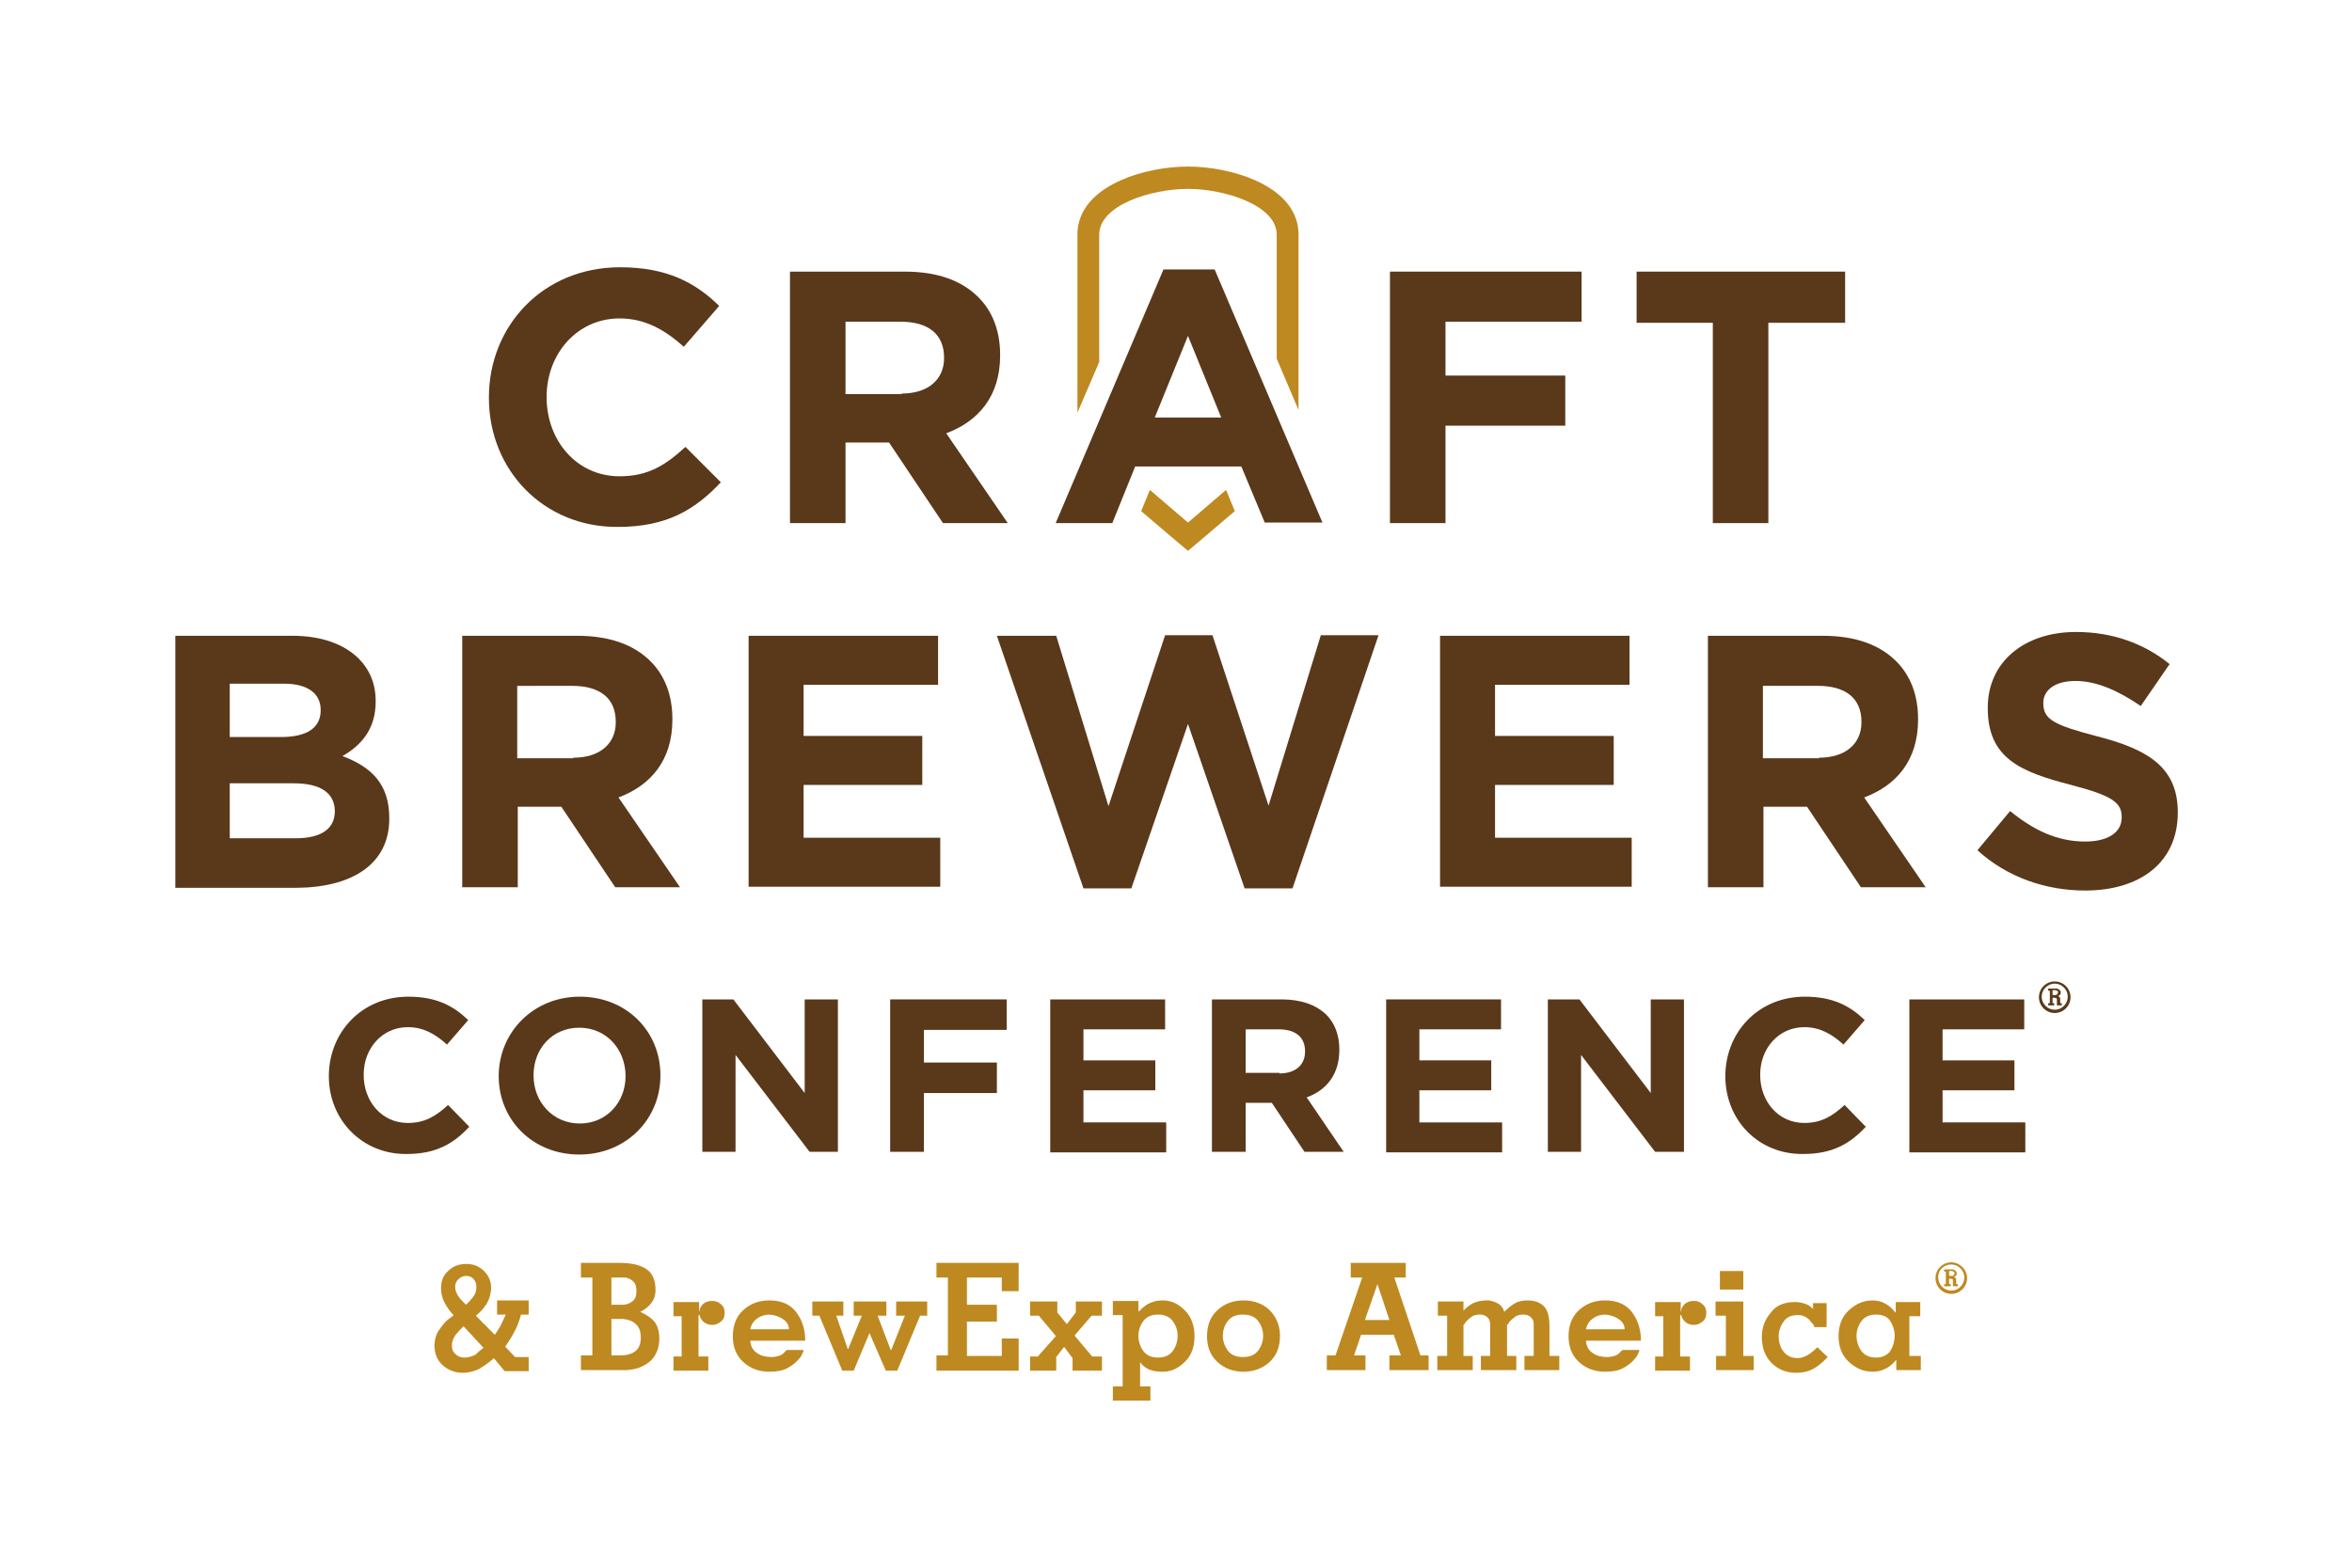
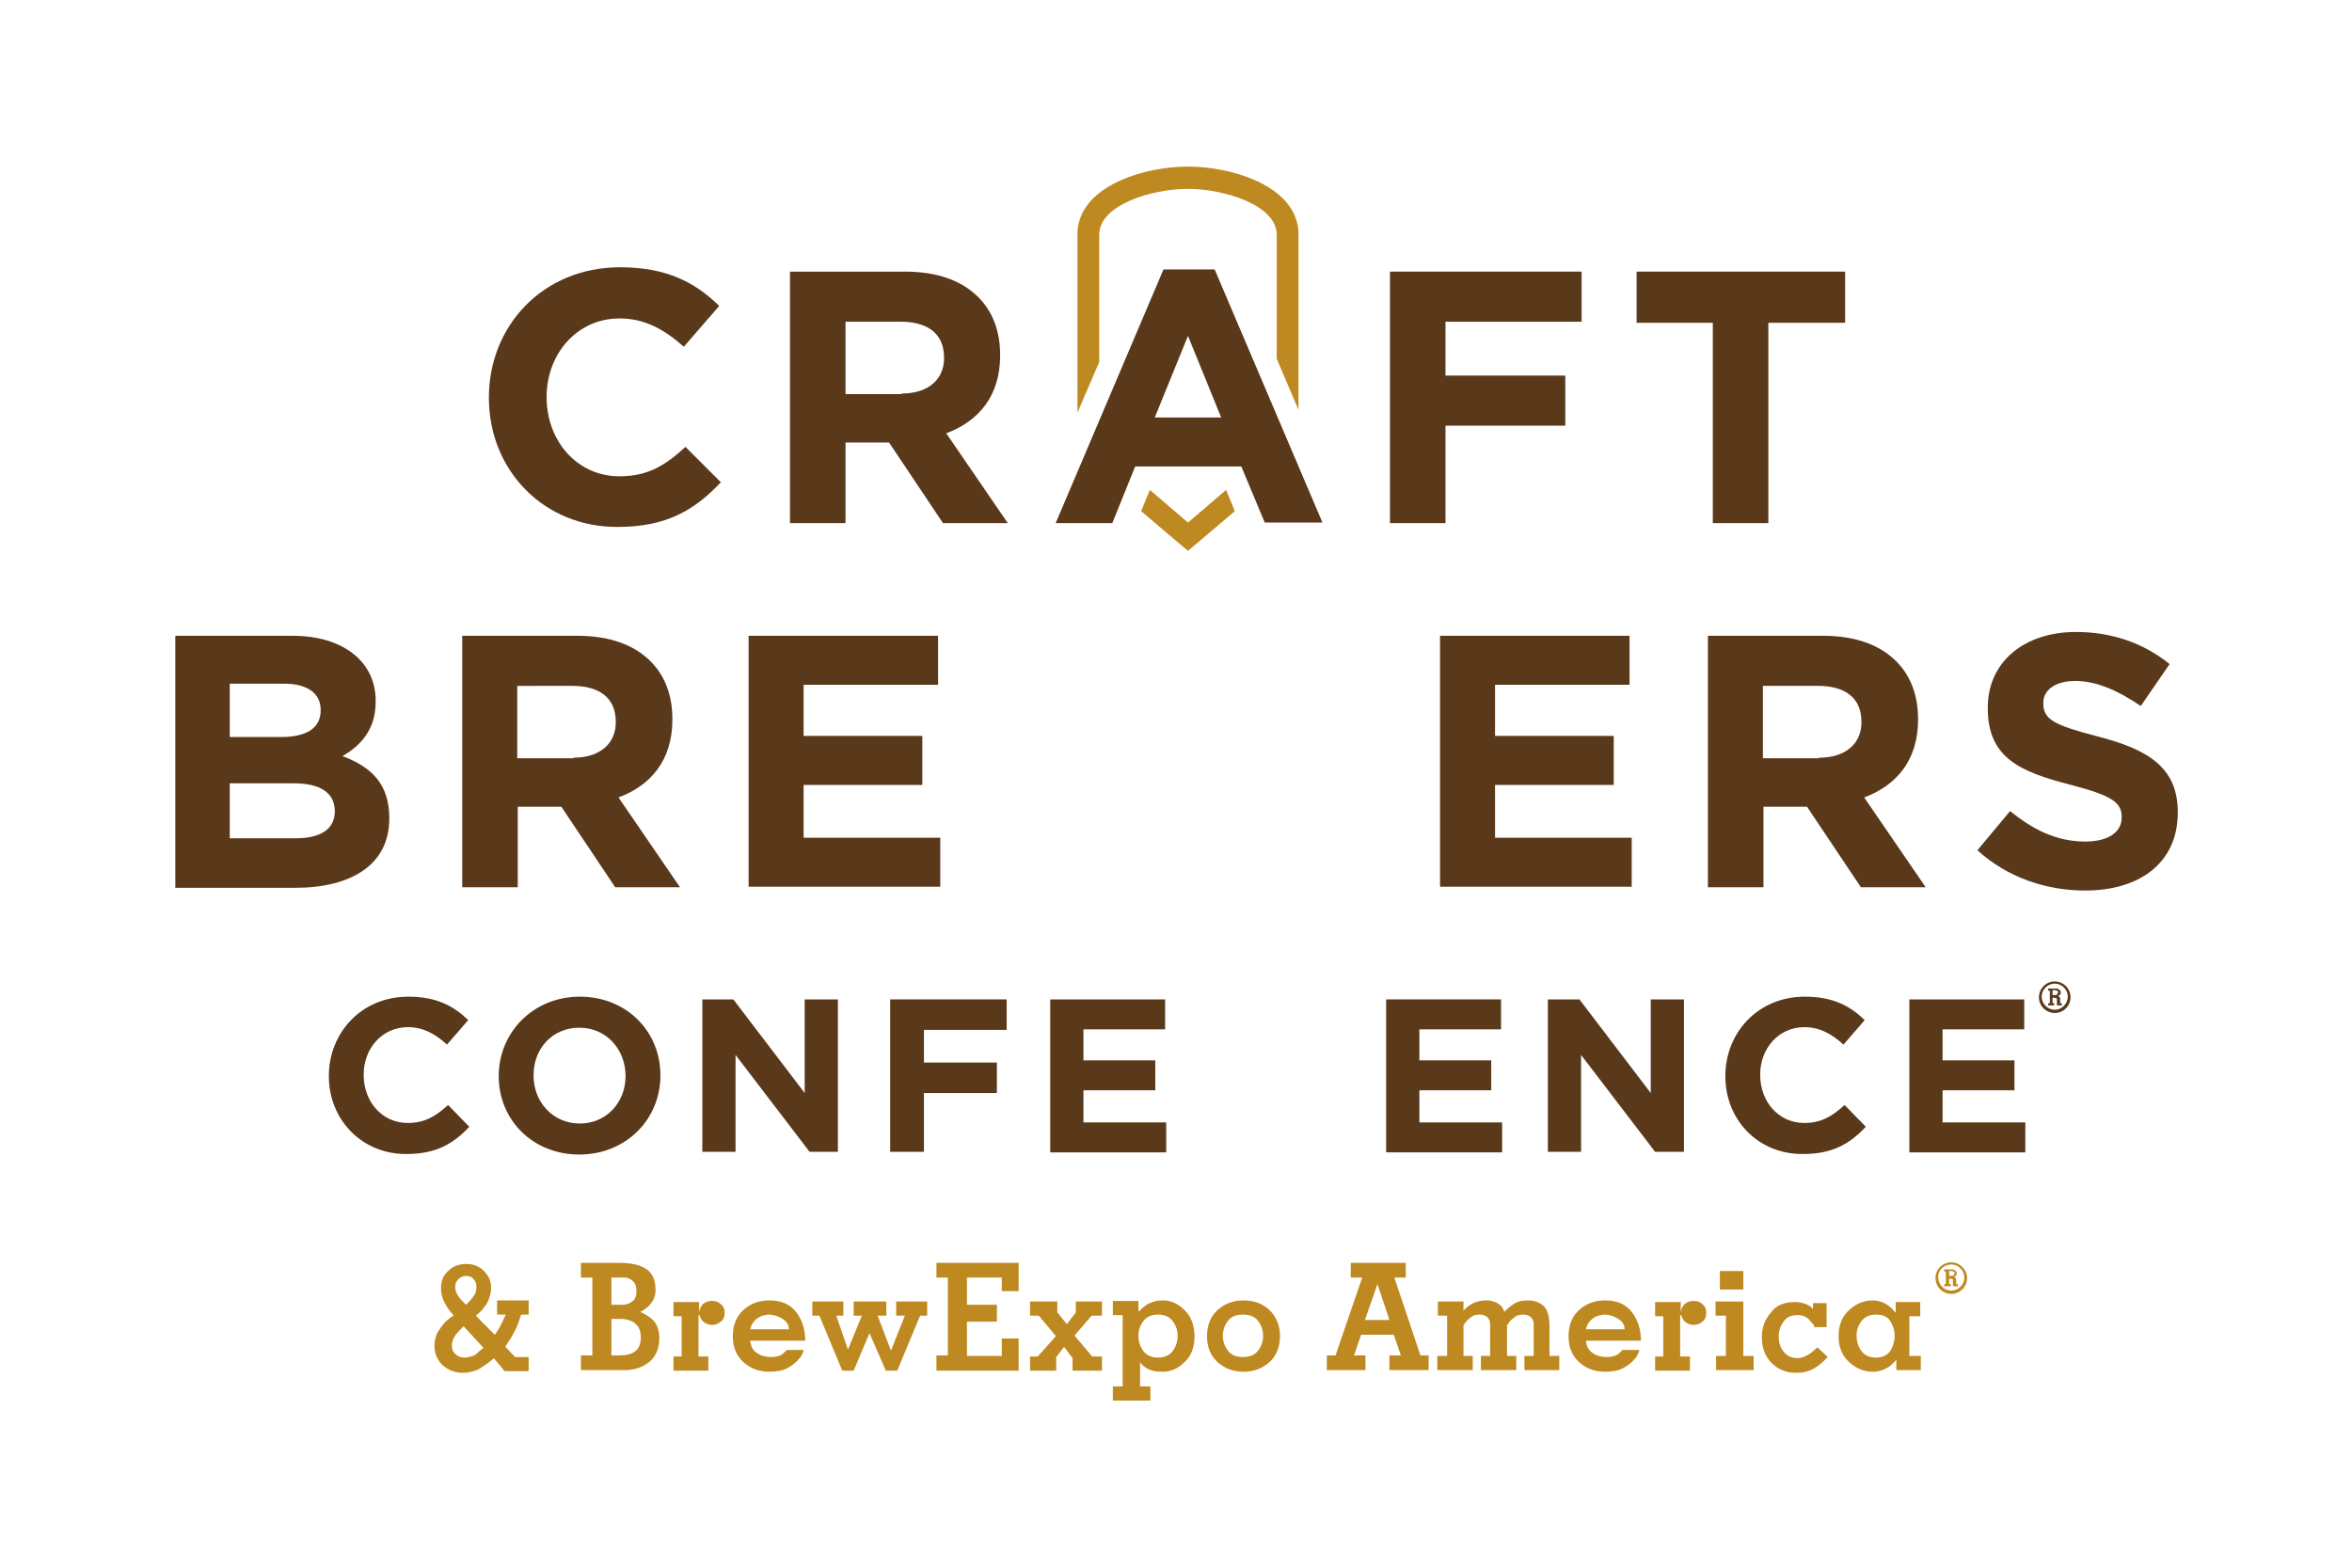
<svg xmlns="http://www.w3.org/2000/svg" version="1.1" id="Final" x="0px" y="0px" viewBox="0 0 432 288" style="enable-background:new 0 0 432 288;" xml:space="preserve">
  <style type="text/css">
	.st0{fill:#5A381A;}
	.st1{fill:#BE8920;}
</style>
  <g>
    <g>
      <g>
        <path class="st0" d="M60.4,197.7L60.4,197.7c0-8,6-14.6,14.6-14.6c5.3,0,8.4,1.8,11,4.3l-3.9,4.5c-2.2-2-4.4-3.2-7.2-3.2     c-4.7,0-8.1,3.9-8.1,8.7v0.1c0,4.8,3.3,8.8,8.1,8.8c3.2,0,5.2-1.3,7.4-3.3l3.9,4c-2.9,3.1-6.1,5-11.5,5     C66.6,212.1,60.4,205.8,60.4,197.7z" />
        <path class="st0" d="M91.6,197.7L91.6,197.7c0-8,6.3-14.6,14.9-14.6s14.8,6.4,14.8,14.4v0.1c0,8-6.3,14.5-14.9,14.5     S91.6,205.7,91.6,197.7z M114.9,197.7L114.9,197.7c0-4.9-3.5-8.9-8.5-8.9c-5,0-8.4,3.9-8.4,8.7v0.1c0,4.8,3.5,8.8,8.5,8.8     C111.4,206.4,114.9,202.5,114.9,197.7z" />
        <path class="st0" d="M129,183.6h5.7l13.1,17.2v-17.2h6.1v28h-5.2l-13.6-17.8v17.8H129V183.6z" />
        <path class="st0" d="M163.6,183.6h21.3v5.6h-15.2v6h13.4v5.6h-13.4v10.8h-6.2V183.6z" />
        <path class="st0" d="M192.8,183.6H214v5.5h-15v5.7h13.2v5.5H199v5.9h15.2v5.5h-21.3V183.6z" />
-         <path class="st0" d="M222.6,183.6h12.8c3.6,0,6.3,1,8.2,2.8c1.6,1.6,2.4,3.8,2.4,6.4v0.1c0,4.5-2.4,7.4-6,8.7l6.8,10h-7.2l-6-9     h-4.8v9h-6.2V183.6z M235,197.2c3,0,4.7-1.6,4.7-4v-0.1c0-2.6-1.8-4-4.8-4h-6.1v8H235z" />
        <path class="st0" d="M254.6,183.6h21.1v5.5h-15v5.7h13.2v5.5h-13.2v5.9h15.2v5.5h-21.3V183.6z" />
        <path class="st0" d="M284.4,183.6h5.7l13.1,17.2v-17.2h6.1v28H304l-13.6-17.8v17.8h-6.1V183.6z" />
        <path class="st0" d="M316.9,197.7L316.9,197.7c0-8,6-14.6,14.6-14.6c5.3,0,8.4,1.8,11,4.3l-3.9,4.5c-2.2-2-4.4-3.2-7.2-3.2     c-4.7,0-8.1,3.9-8.1,8.7v0.1c0,4.8,3.3,8.8,8.1,8.8c3.2,0,5.2-1.3,7.4-3.3l3.9,4c-2.9,3.1-6.1,5-11.5,5     C323,212.1,316.9,205.8,316.9,197.7z" />
        <path class="st0" d="M350.7,183.6h21.1v5.5h-15v5.7H370v5.5h-13.2v5.9H372v5.5h-21.3V183.6z" />
      </g>
      <g>
        <path class="st1" d="M90.7,249.5c0,0.1-0.1,0.1-0.1,0.1c0,0-0.1,0.1-0.1,0.1c-0.8,0.7-1.7,1.3-2.5,1.8c-0.9,0.4-1.9,0.7-3,0.7     c-1.4,0-2.7-0.5-3.7-1.4c-1-0.9-1.5-2.2-1.5-3.6c0-0.9,0.2-1.6,0.5-2.3c0.4-0.7,0.8-1.2,1.2-1.7c0.4-0.5,0.8-0.8,1.2-1.1     c0.4-0.3,0.6-0.4,0.6-0.5c-0.6-0.6-1.1-1.3-1.6-2.2c-0.5-0.9-0.7-1.8-0.7-2.8c0-1.2,0.4-2.3,1.3-3.1c0.9-0.9,2-1.3,3.4-1.3     c1.2,0,2.3,0.4,3.2,1.3c0.9,0.9,1.3,1.9,1.3,3.1c0,1-0.3,2-0.8,2.9c-0.6,0.9-1.2,1.6-2,2.2c0,0,0.2,0.2,0.6,0.6     c0.4,0.4,0.7,0.8,1.2,1.2c0.4,0.4,0.7,0.8,1.1,1.1c0.3,0.4,0.6,0.6,0.6,0.6c0.4-0.6,0.8-1.2,1.1-1.8c0.3-0.6,0.6-1.3,0.9-1.9     h-1.6v-2.6h5.8v2.6h-1.4c-0.3,1.1-0.7,2.2-1.2,3.1c-0.5,1-1.1,1.9-1.7,2.8l1.8,1.9h2.5v2.6h-4.4L90.7,249.5z M88.8,247.6l-3.7-4     c0,0,0,0.1,0,0.1c0,0,0,0,0,0c-0.5,0.5-1,1-1.4,1.5c-0.4,0.6-0.7,1.2-0.7,2c0,0.7,0.2,1.2,0.7,1.6c0.4,0.4,1,0.6,1.6,0.6     c0.7,0,1.3-0.2,2-0.5C87.8,248.4,88.3,248,88.8,247.6L88.8,247.6z M85.6,239.7c0,0,0.1,0,0.1-0.1c0,0,0.1-0.1,0.1-0.1     c0.4-0.4,0.8-0.8,1.2-1.4c0.4-0.5,0.5-1.1,0.5-1.7c0-0.6-0.2-1.1-0.5-1.4c-0.3-0.4-0.8-0.6-1.4-0.6c-0.5,0-1,0.2-1.4,0.6     c-0.4,0.4-0.6,0.8-0.6,1.4c0,0.6,0.2,1.1,0.5,1.6c0.3,0.5,0.7,0.9,1.1,1.3c0.1,0.1,0.1,0.1,0.2,0.2     C85.5,239.6,85.6,239.6,85.6,239.7L85.6,239.7z" />
        <path class="st1" d="M106.7,251.7V249h2.1v-14.3h-2.1v-2.7h7c2.3,0,4,0.4,5.1,1.2c1.1,0.8,1.6,2,1.6,3.8c0,1-0.3,1.8-0.8,2.4     c-0.5,0.7-1.2,1.2-2,1.6c1.1,0.5,2,1.1,2.6,1.8c0.6,0.8,0.9,1.8,0.9,3.1c0,1.6-0.5,2.9-1.4,3.9c-0.9,0.9-2.2,1.6-3.7,1.8     c-0.3,0-0.5,0.1-0.9,0.1c-0.3,0-0.6,0-1,0c-0.3,0-0.6,0-0.9,0c-0.3,0-0.6,0-0.8,0c-0.1,0-0.3,0-0.4,0c-0.1,0-0.2,0-0.3,0H106.7z      M112.3,239.7h1.4c0.1,0,0.2,0,0.3,0c0.1,0,0.2,0,0.3,0c0.7,0,1.3-0.2,1.8-0.6c0.6-0.4,0.8-1,0.8-2c0-0.7-0.2-1.3-0.5-1.6     c-0.3-0.3-0.7-0.6-1.1-0.7c-0.2-0.1-0.5-0.1-0.7-0.1c-0.2,0-0.4,0-0.6,0h-1.7V239.7z M112.3,249h1.5c1.2,0,2.1-0.2,2.8-0.7     c0.7-0.5,1.1-1.3,1.1-2.6c0-0.9-0.2-1.5-0.5-2c-0.4-0.5-0.8-0.8-1.2-1c-0.3-0.1-0.6-0.2-0.9-0.3c-0.3,0-0.5-0.1-0.7-0.1h-2.1V249     z" />
        <path class="st1" d="M128.3,240.9h0.2c0,0,0-0.1,0-0.1c0-0.1,0-0.1,0-0.2c0.1-0.4,0.4-0.8,0.7-1.1c0.4-0.3,0.9-0.5,1.5-0.5     c0,0,0,0,0.1,0s0,0,0.1,0c0.6,0,1.1,0.2,1.5,0.6c0.5,0.4,0.7,0.9,0.7,1.6c0,0.7-0.2,1.2-0.7,1.6c-0.5,0.4-1,0.6-1.6,0.6     c-0.6,0-1.1-0.2-1.5-0.5c-0.4-0.3-0.7-0.8-0.8-1.3l-0.2,0v7.6h1.8v2.6h-6.4v-2.6h1.5v-7.4h-1.5v-2.6h4.7V240.9z" />
        <path class="st1" d="M137.8,246.3c0.1,1.1,0.5,1.8,1.3,2.3c0.7,0.5,1.6,0.7,2.6,0.7c0.5,0,1-0.1,1.3-0.2c0.4-0.1,0.7-0.3,0.9-0.5     c0.2-0.2,0.3-0.3,0.4-0.4c0.1-0.1,0.2-0.2,0.2-0.2l3.1,0c0,0.2-0.1,0.5-0.3,0.8c-0.1,0.3-0.3,0.6-0.6,0.9c-0.5,0.6-1.1,1.1-2,1.6     c-0.9,0.5-2,0.7-3.4,0.7c-1.9,0-3.5-0.6-4.8-1.8c-1.3-1.2-1.9-2.8-1.9-4.7c0-2,0.6-3.6,1.9-4.8c1.3-1.2,2.9-1.8,4.8-1.8     c2.2,0,3.8,0.7,4.9,2.1c1.1,1.4,1.7,3.2,1.7,5.3H137.8z M144.9,244.2c0-0.7-0.3-1.3-1-1.8c-0.7-0.5-1.5-0.8-2.5-0.9     c-0.8,0-1.6,0.2-2.3,0.7c-0.7,0.5-1.1,1.1-1.3,2H144.9z" />
        <path class="st1" d="M149.2,241.7v-2.6h5.7v2.6h-1.3l2.1,6.1h0.1l2.5-6.1h-1.5v-2.6h6v2.6h-1.6l2.4,6.3h0.1l2.5-6.3h-1.6v-2.6     h5.7v2.6H169l-4.2,10.1h-2.1l-3-6.9l-2.9,6.9h-2.1l-4.2-10.1H149.2z" />
        <path class="st1" d="M172,251.7V249h2.1v-14.3H172v-2.7h15.1v5.2H184v-2.5h-6.4v5h5.5v3.1h-5.5v6.3h6.4v-3.2h3.1v5.9H172z" />
        <path class="st1" d="M190.7,249.1l3.2-3.6v-0.1l-3.1-3.7h-1.6v-2.6h5v2l1.7,2.1h0.1l1.6-2.1v-2h4.8v2.6h-1.9l-3.1,3.6v0.1     l3.2,3.8h1.8v2.6H197v-2.3l-1.5-2h-0.1l-1.4,1.8v2.5h-4.8v-2.6H190.7z" />
        <path class="st1" d="M209.2,240.9c0.2-0.2,0.4-0.3,0.5-0.5c0.2-0.2,0.4-0.3,0.5-0.4c0.5-0.4,0.9-0.6,1.5-0.8     c0.5-0.2,1.1-0.3,1.9-0.3c1.5,0,2.8,0.6,4,1.8c1.2,1.2,1.8,2.8,1.8,4.8c0,2-0.6,3.6-1.8,4.7c-1.2,1.2-2.5,1.8-4,1.8     c-1,0-1.8-0.1-2.5-0.4c-0.7-0.3-1.2-0.7-1.6-1.2l0-0.1h-0.1v4.4h1.9v2.6h-6.9v-2.6h1.8v-13.1h-1.8v-2.6h4.7V240.9z M215.4,248.2     c0.6-0.8,0.9-1.8,0.9-2.8c0-1-0.3-1.9-0.9-2.7c-0.6-0.8-1.5-1.2-2.7-1.2c-1.2,0-2.1,0.4-2.7,1.2c-0.6,0.8-0.9,1.7-0.9,2.7     c0,1,0.3,2,0.9,2.8c0.6,0.8,1.5,1.2,2.7,1.2C213.9,249.4,214.8,249,215.4,248.2z" />
        <path class="st1" d="M235.1,245.4c0,2-0.6,3.6-1.9,4.8c-1.3,1.2-2.9,1.8-4.8,1.8c-1.9,0-3.5-0.6-4.8-1.8     c-1.3-1.2-1.9-2.8-1.9-4.7c0-2,0.6-3.6,1.9-4.8c1.3-1.2,2.9-1.8,4.8-1.8c1.9,0,3.6,0.6,4.8,1.8     C234.4,241.9,235.1,243.5,235.1,245.4L235.1,245.4z M232,245.4C232,245.4,232,245.4,232,245.4c0-1-0.3-1.9-0.9-2.7     c-0.6-0.8-1.5-1.2-2.8-1.2c-1.3,0-2.2,0.4-2.8,1.2c-0.6,0.8-0.9,1.7-0.9,2.7c0,0,0,0,0,0c0,0,0,0,0,0c0,0,0,0,0,0c0,0,0,0,0,0     c0,1,0.3,1.8,0.9,2.7c0.6,0.8,1.5,1.2,2.8,1.2c1.3,0,2.2-0.4,2.8-1.2c0.6-0.8,0.9-1.7,0.9-2.7C232,245.5,232,245.5,232,245.4     C232,245.5,232,245.5,232,245.4L232,245.4z" />
        <path class="st1" d="M243.7,251.7V249h1.6l4.9-14.3h-2.1v-2.7h10.1v2.7h-2.1l4.8,14.3h1.5v2.7h-7.2V249h2.1l-1.3-3.8h-6l-1.3,3.8     h2.1v2.7H243.7z M255.2,242.5l-2.2-6.6H253l-2.3,6.6H255.2z" />
        <path class="st1" d="M268.8,240.8c0.5-0.6,1.2-1.1,1.8-1.4c0.7-0.3,1.5-0.5,2.3-0.5c0.1,0,0.2,0,0.3,0c0.1,0,0.2,0,0.3,0     c0.6,0.1,1.2,0.3,1.7,0.6c0.5,0.3,0.9,0.8,1.1,1.5c0.7-0.7,1.3-1.2,2-1.6c0.7-0.4,1.5-0.5,2.3-0.5c1.3,0,2.3,0.4,3,1.1     c0.7,0.7,1,2,1,3.7v5.4h1.8v2.6H280v-2.6h1.7v-5.9c0-0.5-0.2-0.9-0.5-1.2c-0.3-0.3-0.8-0.5-1.4-0.5c-0.6,0-1.1,0.1-1.5,0.4     c-0.4,0.3-0.8,0.6-1.1,1c-0.1,0.1-0.1,0.2-0.2,0.3c-0.1,0.1-0.1,0.2-0.2,0.2v5.7h1.7v2.6h-6.5v-2.6h1.7v-5.9     c0-0.5-0.2-0.9-0.5-1.2c-0.3-0.3-0.8-0.5-1.4-0.5c-0.6,0-1.1,0.1-1.5,0.4c-0.4,0.3-0.8,0.6-1.1,1c-0.1,0.1-0.1,0.2-0.2,0.3     c-0.1,0.1-0.1,0.2-0.2,0.2v5.7h1.7v2.6H264v-2.6h1.8v-7.4h-1.7v-2.6h4.7V240.8z" />
        <path class="st1" d="M291.3,246.3c0.1,1.1,0.5,1.8,1.3,2.3c0.7,0.5,1.6,0.7,2.6,0.7c0.5,0,1-0.1,1.3-0.2c0.4-0.1,0.7-0.3,0.9-0.5     c0.2-0.2,0.3-0.3,0.4-0.4c0.1-0.1,0.2-0.2,0.2-0.2l3.1,0c0,0.2-0.1,0.5-0.3,0.8c-0.1,0.3-0.3,0.6-0.6,0.9c-0.5,0.6-1.1,1.1-2,1.6     c-0.9,0.5-2,0.7-3.4,0.7c-1.9,0-3.5-0.6-4.8-1.8c-1.3-1.2-1.9-2.8-1.9-4.7c0-2,0.6-3.6,1.9-4.8c1.3-1.2,2.9-1.8,4.8-1.8     c2.2,0,3.8,0.7,4.9,2.1c1.1,1.4,1.7,3.2,1.7,5.3H291.3z M298.4,244.2c0-0.7-0.3-1.3-1-1.8c-0.7-0.5-1.5-0.8-2.5-0.9     c-0.8,0-1.6,0.2-2.3,0.7c-0.7,0.5-1.1,1.1-1.3,2H298.4z" />
        <path class="st1" d="M308.6,240.9h0.2c0,0,0-0.1,0-0.1c0-0.1,0-0.1,0-0.2c0.1-0.4,0.4-0.8,0.7-1.1c0.4-0.3,0.9-0.5,1.5-0.5     c0,0,0,0,0.1,0s0,0,0.1,0c0.6,0,1.1,0.2,1.5,0.6c0.5,0.4,0.7,0.9,0.7,1.6c0,0.7-0.2,1.2-0.7,1.6c-0.5,0.4-1,0.6-1.6,0.6     c-0.6,0-1.1-0.2-1.5-0.5c-0.4-0.3-0.7-0.8-0.8-1.3l-0.2,0v7.6h1.8v2.6H304v-2.6h1.5v-7.4H304v-2.6h4.7V240.9z" />
        <path class="st1" d="M315.2,239.1h5v10h1.9v2.6h-6.9v-2.6h1.8v-7.4h-1.9V239.1z M320.2,236.9h-4.3v-3.4h4.3V236.9z" />
        <path class="st1" d="M333.2,243.5c-0.2-0.2-0.4-0.5-0.6-0.7c-0.2-0.3-0.4-0.5-0.7-0.7c-0.3-0.2-0.5-0.3-0.8-0.4     c-0.3-0.1-0.6-0.1-1-0.1c-1.1,0-2,0.4-2.5,1.2c-0.6,0.8-0.9,1.7-0.9,2.7c0,1.1,0.3,2.1,0.9,2.8c0.6,0.8,1.5,1.2,2.6,1.2     c0.6,0,1.1-0.2,1.7-0.5c0.6-0.3,1-0.7,1.5-1.1c0.1-0.1,0.1-0.2,0.2-0.2c0.1-0.1,0.1-0.1,0.2-0.2l1.9,1.8     c-0.1,0.1-0.2,0.2-0.3,0.3c-0.1,0.1-0.2,0.2-0.3,0.3c-0.7,0.7-1.5,1.3-2.3,1.7c-0.8,0.4-1.8,0.6-2.9,0.6c-1.8,0-3.3-0.6-4.5-1.8     c-1.2-1.2-1.8-2.8-1.8-4.8c0-1.6,0.5-3.1,1.6-4.4c1-1.4,2.5-2,4.5-2c0.6,0,1.2,0.1,1.8,0.3c0.6,0.2,1.1,0.5,1.5,1v-1.1h2.5v4.4     H333.2z" />
        <path class="st1" d="M350.8,249.1h2v2.6h-4.5v-1.8h-0.1c-0.5,0.6-1,1.1-1.8,1.5s-1.5,0.6-2.4,0.6c-1.7,0-3.1-0.6-4.4-1.8     c-1.3-1.2-1.9-2.8-1.9-4.7c0-2,0.6-3.6,1.9-4.8c1.3-1.2,2.7-1.8,4.4-1.8c0.8,0,1.6,0.2,2.3,0.6c0.7,0.4,1.3,0.9,1.8,1.6l0.1,0     v-1.9h4.5v2.6h-2V249.1z M347.2,248.2c0.5-0.8,0.8-1.8,0.8-2.8c0-1-0.3-1.9-0.8-2.7c-0.5-0.8-1.4-1.2-2.6-1.2     c-1.2,0-2.1,0.4-2.7,1.2c-0.6,0.8-0.9,1.7-0.9,2.7c0,1,0.3,2,0.9,2.8c0.6,0.8,1.5,1.2,2.7,1.2C345.7,249.4,346.6,249,347.2,248.2     z" />
      </g>
      <g>
        <g>
          <path class="st1" d="M357.1,236.3v-0.4h0.3v-2.3h-0.3v-0.4h1.3c0,0,0,0,0,0c0,0,0,0,0,0c0.1,0,0.1,0,0.2,0c0.1,0,0.2,0,0.3,0.1      c0.1,0,0.1,0.1,0.2,0.1c0.1,0,0.1,0.1,0.2,0.2c0,0,0,0,0,0c0,0,0,0,0,0c0.1,0.1,0.1,0.2,0.1,0.2c0,0.1,0,0.1,0,0.1v0      c0,0.2,0,0.3-0.1,0.4s-0.2,0.2-0.4,0.3v0c0.1,0,0.2,0.1,0.3,0.2c0,0.1,0.1,0.1,0.1,0.2c0,0,0,0,0,0.1c0,0,0,0,0,0.1v0.7h0.3v0.4      h-0.9v-1.1c0-0.1,0-0.2-0.1-0.2c-0.1,0-0.2-0.1-0.3-0.1c0,0-0.1,0-0.1,0c0,0-0.1,0-0.1,0H358v1h0.3v0.4H357.1z M358,234.4h0.4      c0.2,0,0.3,0,0.4-0.1c0.1-0.1,0.2-0.2,0.2-0.4c0-0.2-0.1-0.3-0.2-0.3c-0.1,0-0.2-0.1-0.3-0.1c0,0-0.1,0-0.1,0c0,0-0.1,0-0.1,0      H358V234.4z" />
        </g>
        <path class="st1" d="M358.4,232.3c1.3,0,2.4,1.1,2.4,2.4c0,1.3-1.1,2.4-2.4,2.4c-1.3,0-2.4-1.1-2.4-2.4     C355.9,233.4,357,232.3,358.4,232.3 M358.4,231.9c-1.6,0-2.9,1.3-2.9,2.9s1.3,2.9,2.9,2.9c1.6,0,2.9-1.3,2.9-2.9     S359.9,231.9,358.4,231.9L358.4,231.9z" />
      </g>
      <g>
        <g>
          <path class="st0" d="M32.3,116.8h21.4c5.3,0,9.4,1.5,12.1,4.1c2.1,2.1,3.2,4.7,3.2,7.9v0.1c0,5.2-2.8,8.1-6.1,10      c5.3,2,8.6,5.1,8.6,11.4v0.1c0,8.4-6.9,12.7-17.3,12.7h-22V116.8z M58.9,130.4c0-3-2.4-4.8-6.7-4.8h-10v9.8h9.4      c4.5,0,7.3-1.5,7.3-4.9V130.4z M53.9,143.9H42.2V154h12.1c4.5,0,7.2-1.6,7.2-5v-0.1C61.4,145.8,59.1,143.9,53.9,143.9z" />
          <path class="st0" d="M84.9,116.8H106c5.9,0,10.4,1.6,13.5,4.7c2.6,2.6,4,6.2,4,10.6v0.1c0,7.5-4,12.1-9.9,14.3l11.3,16.5h-11.9      l-9.9-14.8h-8V163H84.9V116.8z M105.3,139.2c4.9,0,7.8-2.6,7.8-6.5v-0.1c0-4.4-3-6.6-8-6.6H95v13.3H105.3z" />
          <path class="st0" d="M137.5,116.8h34.8v9h-24.7v9.4h21.8v9h-21.8v9.7h25.1v9h-35.2V116.8z" />
-           <path class="st0" d="M183.1,116.8H194l9.6,31.3l10.4-31.4h8.7L233,148l9.6-31.3h10.6l-15.8,46.5h-8.8l-10.4-30.2l-10.4,30.2      h-8.8L183.1,116.8z" />
          <path class="st0" d="M264.5,116.8h34.8v9h-24.7v9.4h21.8v9h-21.8v9.7h25.1v9h-35.2V116.8z" />
          <path class="st0" d="M313.7,116.8h21.1c5.9,0,10.4,1.6,13.5,4.7c2.6,2.6,4,6.2,4,10.6v0.1c0,7.5-4,12.1-9.9,14.3l11.3,16.5      h-11.9l-9.9-14.8h-8V163h-10.2V116.8z M334.1,139.2c4.9,0,7.8-2.6,7.8-6.5v-0.1c0-4.4-3-6.6-8-6.6h-10.1v13.3H334.1z" />
          <path class="st0" d="M363.2,156.2l6-7.2c4.2,3.4,8.5,5.6,13.8,5.6c4.2,0,6.7-1.7,6.7-4.4v-0.1c0-2.6-1.6-3.9-9.3-5.9      c-9.3-2.4-15.3-4.9-15.3-14.1V130c0-8.4,6.7-13.9,16.2-13.9c6.7,0,12.5,2.1,17.2,5.9l-5.3,7.7c-4.1-2.8-8.1-4.6-12-4.6      c-3.9,0-5.9,1.8-5.9,4v0.1c0,3,2,4,10,6.1c9.4,2.4,14.7,5.8,14.7,13.9v0.1c0,9.2-7,14.3-17,14.3      C375.8,163.6,368.7,161.2,363.2,156.2z" />
        </g>
        <g>
          <path class="st0" d="M89.8,73.1V73c0-13.1,9.9-23.9,24.1-23.9c8.7,0,13.9,2.9,18.2,7.1l-6.5,7.5c-3.6-3.2-7.2-5.2-11.8-5.2      c-7.8,0-13.4,6.5-13.4,14.4V73c0,7.9,5.5,14.5,13.4,14.5c5.3,0,8.5-2.1,12.1-5.4l6.5,6.5c-4.8,5.1-10,8.2-18.9,8.2      C99.9,96.9,89.8,86.4,89.8,73.1z" />
          <path class="st0" d="M145.1,49.9h21.1c5.9,0,10.4,1.6,13.5,4.7c2.6,2.6,4,6.2,4,10.6v0.1c0,7.5-4,12.1-9.9,14.3l11.3,16.5h-11.9      l-9.9-14.8h-8v14.8h-10.2V49.9z M165.6,72.3c4.9,0,7.8-2.6,7.8-6.5v-0.1c0-4.4-3-6.6-8-6.6h-10.1v13.3H165.6z" />
          <path class="st0" d="M255.3,49.9h35.2v9.2h-25V69h22v9.2h-22v17.9h-10.2V49.9z" />
          <path class="st0" d="M314.7,59.3h-14.1v-9.4h38.3v9.4h-14.1v36.8h-10.2V59.3z" />
          <g>
            <g>
              <path class="st0" d="M213.7,49.5h9.4l19.8,46.5h-10.6L228,85.7h-19.5l-4.2,10.4h-10.4L213.7,49.5z M224.3,76.7l-6.1-15        l-6.1,15H224.3z" />
            </g>
          </g>
          <path class="st1" d="M201.9,66.5c0-10.4,0-22.3,0-23.4c0-5.4,9.5-8.4,16.3-8.4c6.7,0,16.3,3,16.3,8.4c0,1,0,12.5,0,22.8l4,9.4      V43c0-2.4-1-6.8-8-9.9c-3.6-1.6-8.2-2.5-12.3-2.5c-4.1,0-8.7,0.9-12.3,2.5c-7,3.1-8,7.5-8,9.9v32.8L201.9,66.5z" />
          <polygon class="st1" points="225.2,90 218.2,96 211.2,90 209.6,93.9 215.6,99 218.2,101.2 220.8,99 226.8,93.9     " />
        </g>
      </g>
    </g>
    <g>
      <g>
        <path class="st0" d="M376.2,184.7v-0.4h0.3V182h-0.3v-0.4h1.3c0,0,0,0,0,0c0,0,0,0,0,0c0.1,0,0.1,0,0.2,0c0.1,0,0.2,0,0.3,0.1     c0.1,0,0.1,0.1,0.2,0.1c0.1,0,0.1,0.1,0.2,0.2c0,0,0,0,0,0c0,0,0,0,0,0c0.1,0.1,0.1,0.2,0.1,0.2c0,0.1,0,0.1,0,0.1v0     c0,0.2,0,0.3-0.1,0.4s-0.2,0.2-0.4,0.3v0c0.1,0,0.2,0.1,0.3,0.2c0,0.1,0.1,0.1,0.1,0.2c0,0,0,0,0,0.1c0,0,0,0,0,0.1v0.7h0.3v0.4     h-0.9v-1.1c0-0.1,0-0.2-0.1-0.2c-0.1,0-0.2-0.1-0.3-0.1c0,0-0.1,0-0.1,0c0,0-0.1,0-0.1,0H377v1h0.3v0.4H376.2z M377,182.8h0.4     c0.2,0,0.3,0,0.4-0.1c0.1-0.1,0.2-0.2,0.2-0.4c0-0.2-0.1-0.3-0.2-0.3c-0.1,0-0.2-0.1-0.3-0.1c0,0-0.1,0-0.1,0c0,0-0.1,0-0.1,0     H377V182.8z" />
      </g>
      <path class="st0" d="M377.4,180.7c1.3,0,2.4,1.1,2.4,2.4c0,1.3-1.1,2.4-2.4,2.4c-1.3,0-2.4-1.1-2.4-2.4    C375,181.8,376.1,180.7,377.4,180.7 M377.4,180.3c-1.6,0-2.9,1.3-2.9,2.9s1.3,2.9,2.9,2.9c1.6,0,2.9-1.3,2.9-2.9    S379,180.3,377.4,180.3L377.4,180.3z" />
    </g>
  </g>
</svg>